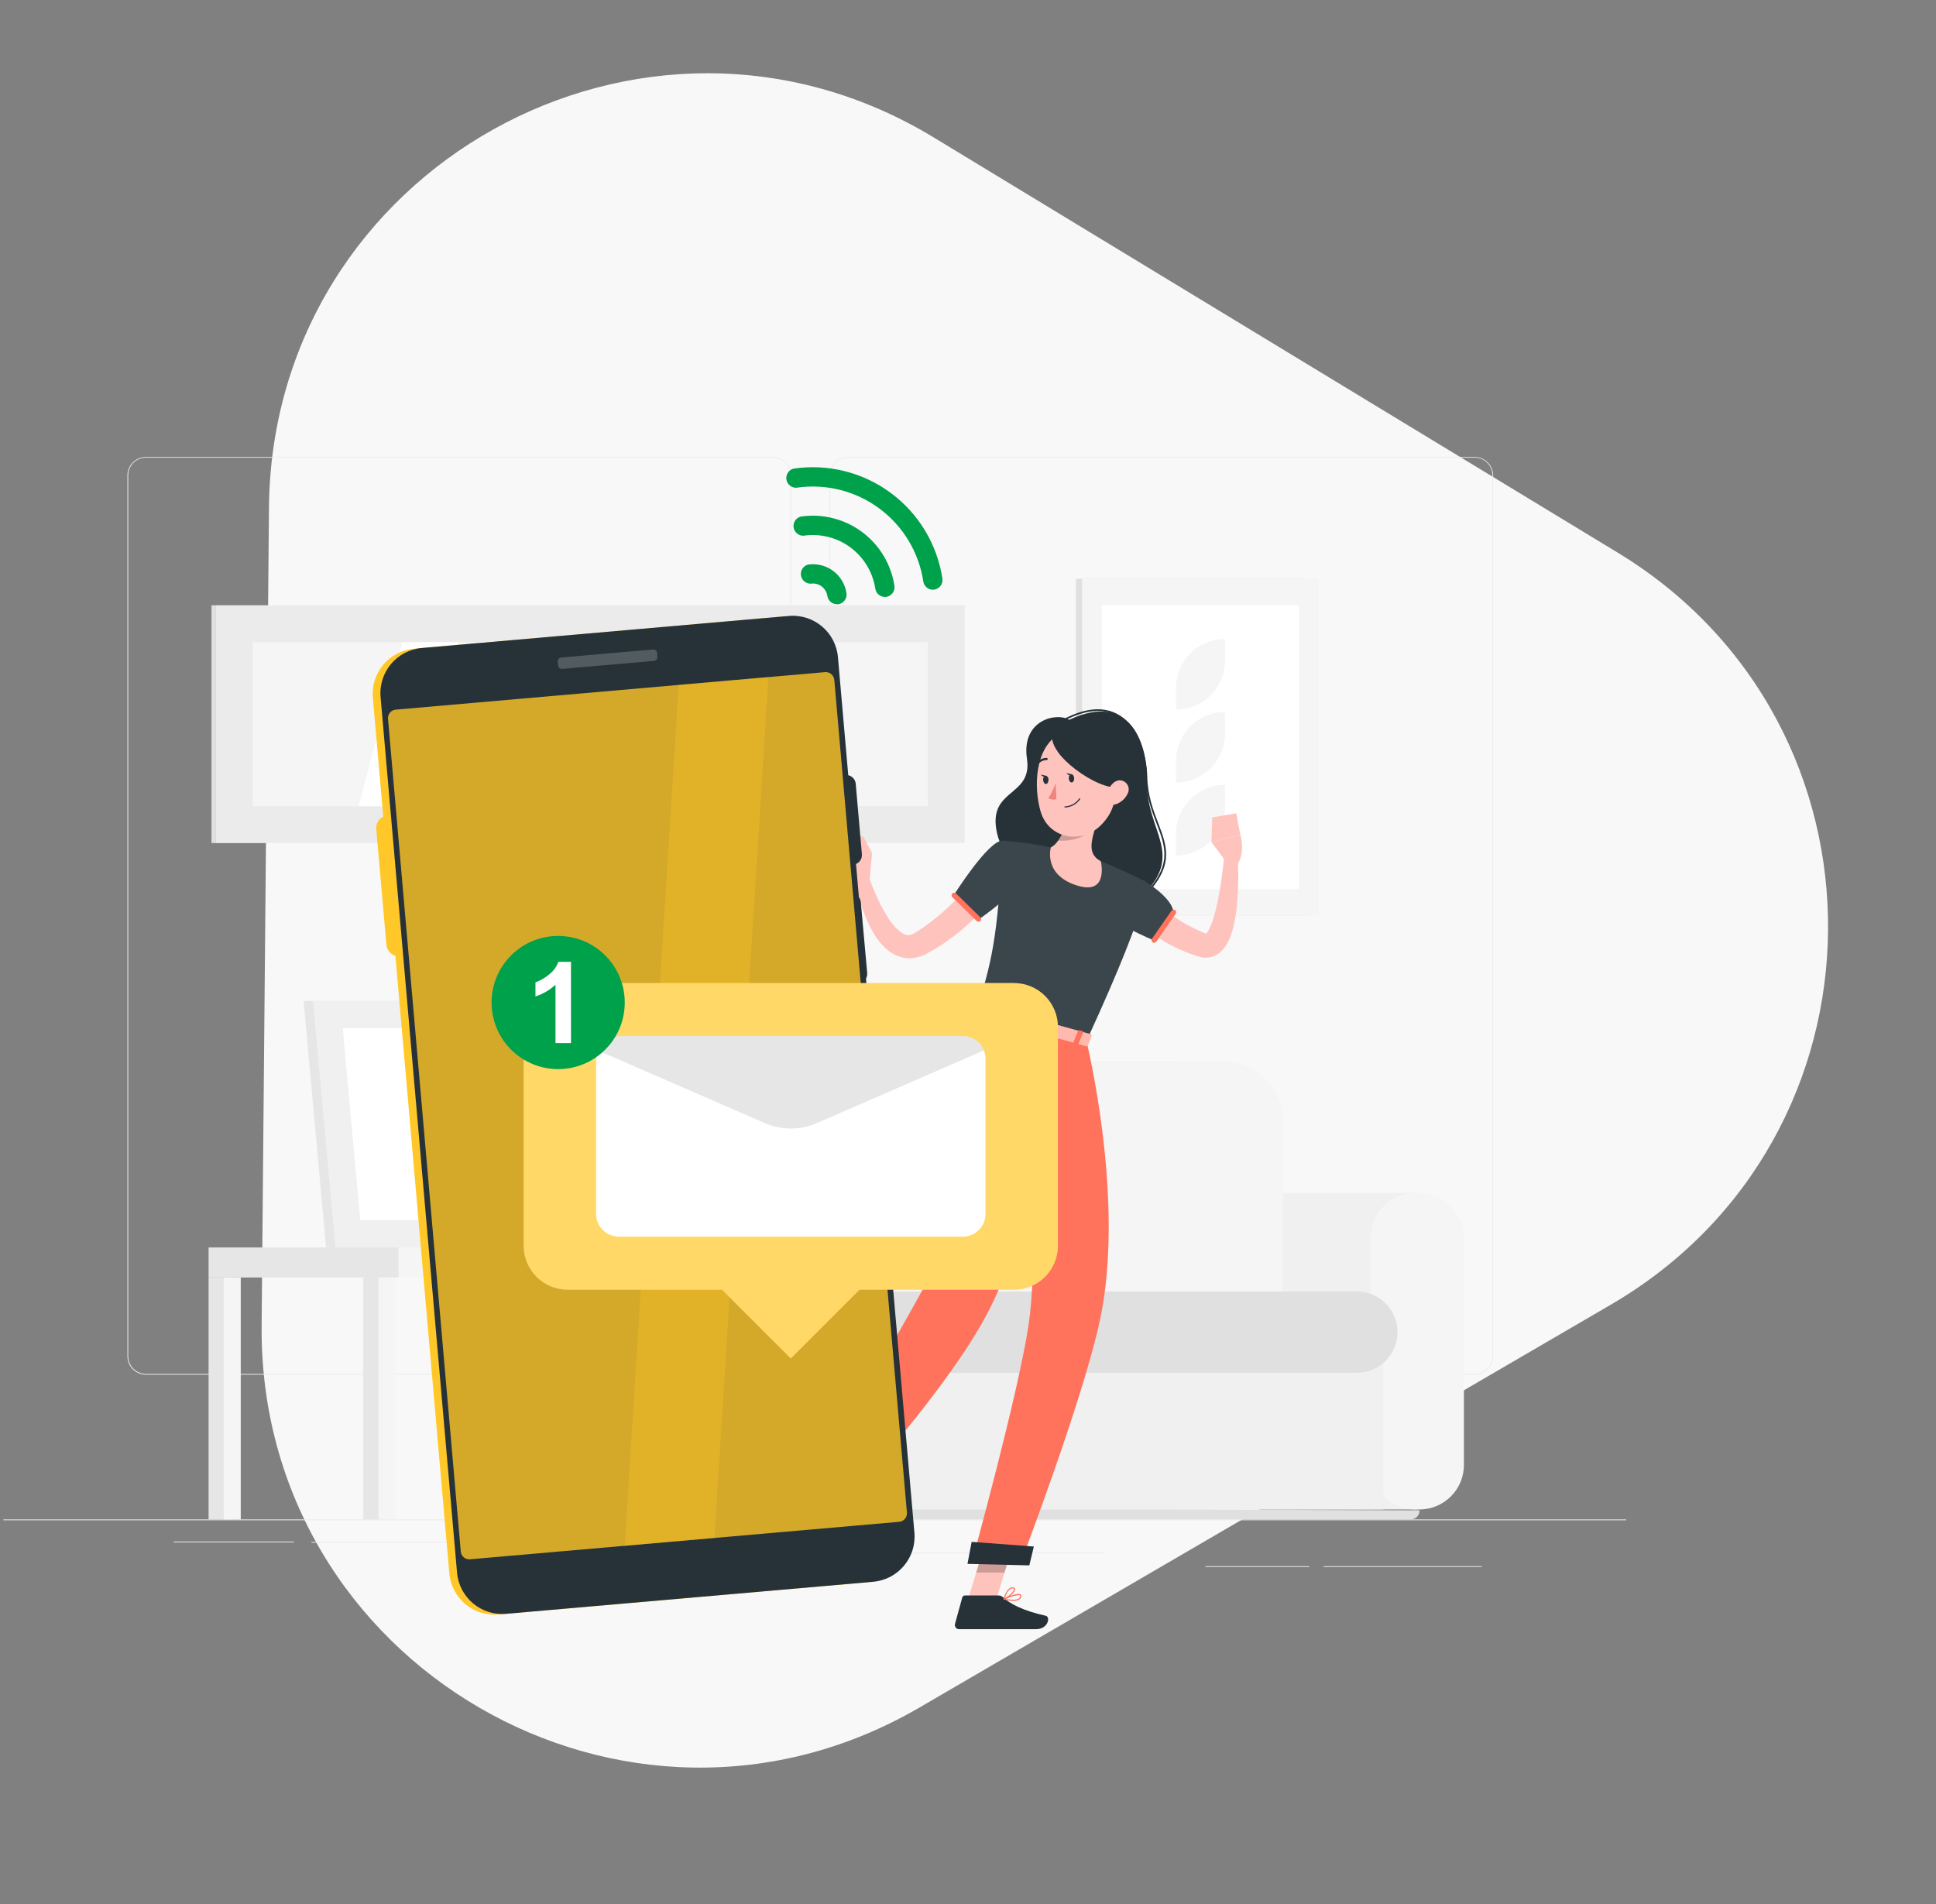
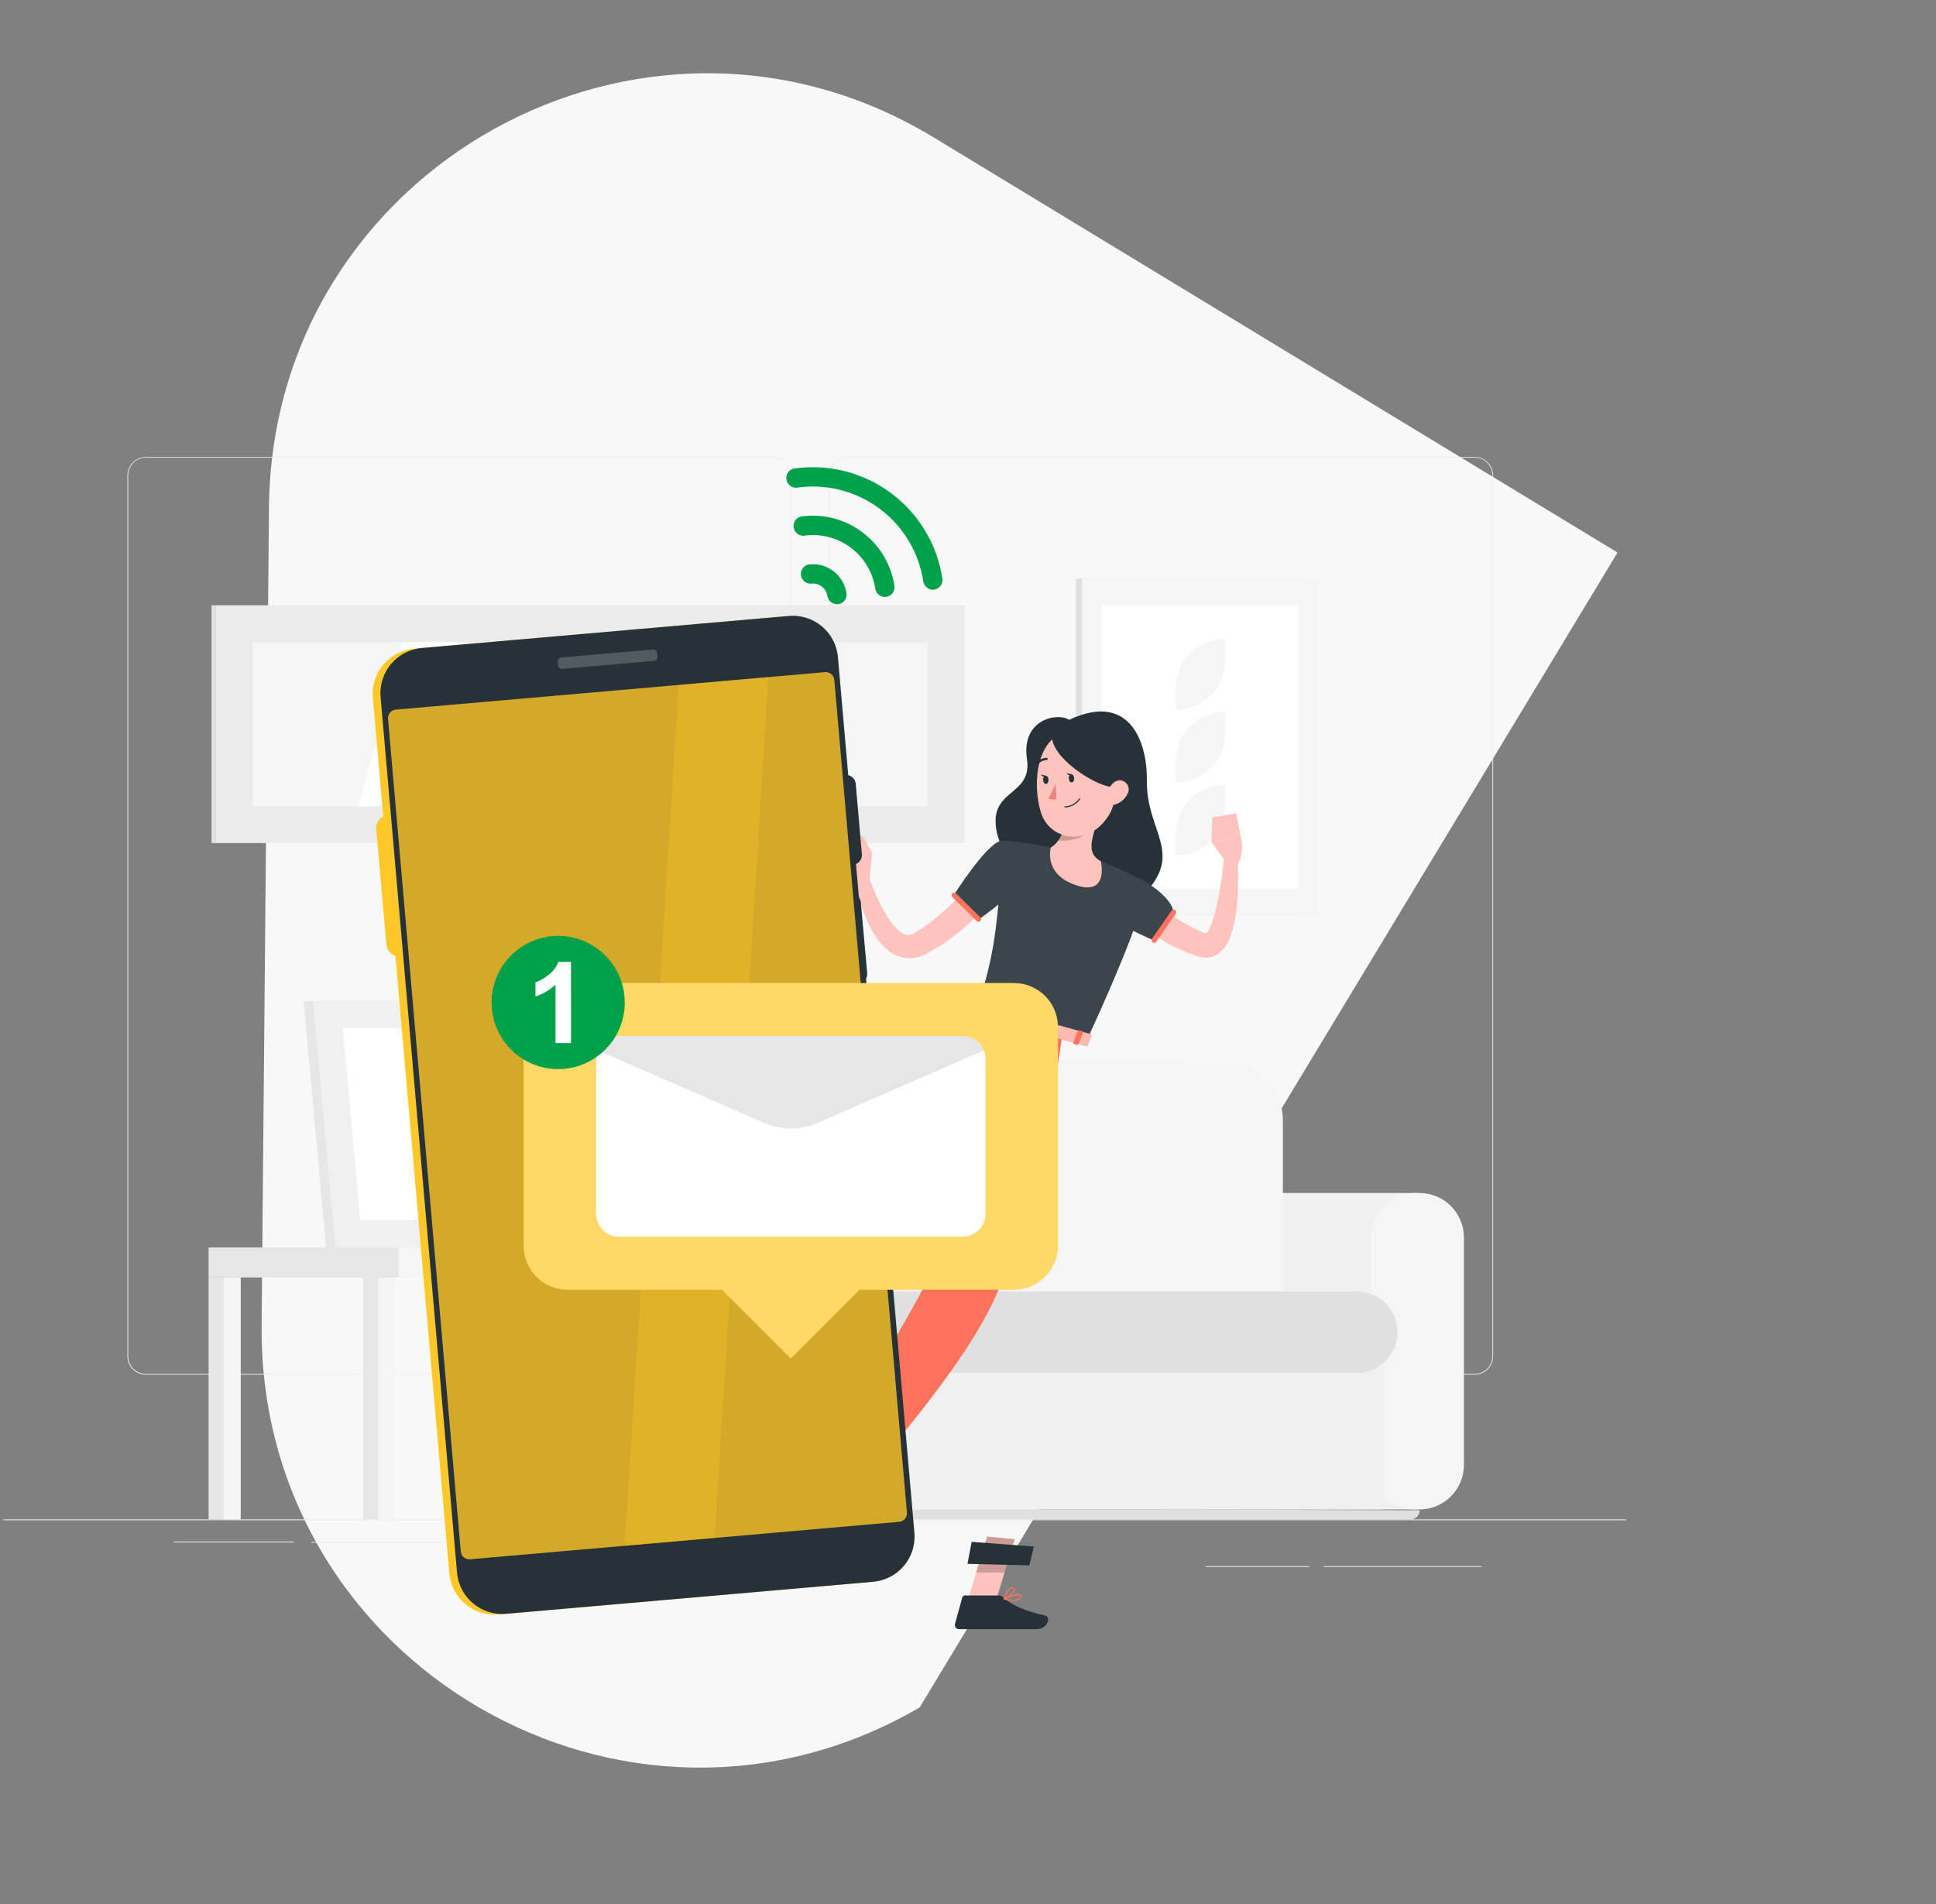
<svg xmlns="http://www.w3.org/2000/svg" width="366" height="360" viewBox="0 0 366 360" fill="none">
  <rect x="0" y="0" width="366" height="360" fill="#808080" stroke="none" />
-   <path d="M305.793 104.468C359.423 137.027 358.722 215.096 304.516 246.686L173.863 322.829C118.416 355.143 48.885 314.771 49.461 250.597L50.849 95.978C51.425 31.804 121.67 -7.313 176.528 25.992L305.793 104.468Z" fill="#F8F8F8" />
+   <path d="M305.793 104.468L173.863 322.829C118.416 355.143 48.885 314.771 49.461 250.597L50.849 95.978C51.425 31.804 121.67 -7.313 176.528 25.992L305.793 104.468Z" fill="#F8F8F8" />
  <g clip-path="url(#clip0_5_16322)">
    <g style="mix-blend-mode:luminosity">
      <path d="M307.439 287.289H0.643V287.442H307.439V287.289Z" fill="#EBEBEB" />
      <path d="M55.56 291.467H32.832V291.62H55.56V291.467Z" fill="#EBEBEB" />
      <path d="M147.905 294.789H104.34V294.942H147.905V294.789Z" fill="#EBEBEB" />
      <path d="M90.025 291.541H58.885V291.694H90.025V291.541Z" fill="#EBEBEB" />
      <path d="M280.103 296.13H250.24V296.283H280.103V296.13Z" fill="#EBEBEB" />
      <path d="M247.509 296.13H227.893V296.283H247.509V296.13Z" fill="#EBEBEB" />
-       <path d="M208.786 293.541H170.737V293.694H208.786V293.541Z" fill="#EBEBEB" />
      <path d="M146.064 259.922H27.586C26.658 259.92 25.768 259.551 25.113 258.894C24.457 258.237 24.089 257.347 24.089 256.418V89.871C24.097 88.948 24.469 88.066 25.123 87.416C25.778 86.766 26.663 86.4 27.586 86.398H146.064C146.994 86.398 147.885 86.768 148.542 87.425C149.199 88.082 149.568 88.973 149.568 89.902V256.418C149.568 257.348 149.199 258.239 148.542 258.896C147.885 259.553 146.994 259.922 146.064 259.922ZM27.586 86.521C26.699 86.523 25.848 86.876 25.221 87.505C24.594 88.133 24.242 88.984 24.242 89.871V256.418C24.242 257.306 24.594 258.157 25.221 258.785C25.848 259.413 26.699 259.767 27.586 259.769H146.064C146.953 259.767 147.804 259.414 148.432 258.786C149.06 258.158 149.413 257.306 149.415 256.418V89.871C149.413 88.983 149.06 88.132 148.432 87.504C147.804 86.876 146.953 86.523 146.064 86.521H27.586Z" fill="#EBEBEB" />
      <path d="M278.79 259.922H160.306C159.377 259.92 158.487 259.551 157.83 258.894C157.173 258.237 156.804 257.347 156.802 256.418V89.871C156.812 88.948 157.185 88.066 157.841 87.415C158.497 86.765 159.382 86.4 160.306 86.398H278.79C279.712 86.402 280.595 86.768 281.249 87.418C281.902 88.068 282.273 88.95 282.282 89.871V256.418C282.282 257.346 281.914 258.235 281.26 258.892C280.605 259.548 279.717 259.919 278.79 259.922ZM160.306 86.521C159.418 86.523 158.566 86.876 157.939 87.504C157.311 88.132 156.957 88.983 156.956 89.871V256.418C156.957 257.306 157.311 258.158 157.939 258.786C158.566 259.414 159.418 259.767 160.306 259.769H278.79C279.678 259.767 280.529 259.414 281.157 258.786C281.785 258.158 282.139 257.306 282.14 256.418V89.871C282.139 88.983 281.785 88.132 281.157 87.504C280.529 86.876 279.678 86.523 278.79 86.521H160.306Z" fill="#EBEBEB" />
      <path d="M267.936 285.398H220.076C217.843 285.398 215.702 284.511 214.123 282.933C212.544 281.354 211.658 279.213 211.658 276.98V233.979C211.658 231.747 212.544 229.605 214.123 228.027C215.702 226.448 217.843 225.561 220.076 225.561H267.936V285.398Z" fill="#F0F0F0" />
      <path d="M267.543 285.398H268.335C272.984 285.398 276.753 281.629 276.753 276.98V233.979C276.753 229.33 272.984 225.561 268.335 225.561H267.543C262.894 225.561 259.125 229.33 259.125 233.979V276.98C259.125 281.629 262.894 285.398 267.543 285.398Z" fill="#F5F5F5" />
      <path d="M261.524 247.632H156.649V285.398H261.524V247.632Z" fill="#F0F0F0" />
      <path d="M266.66 287.288H111.654C111.427 287.289 111.202 287.245 110.992 287.159C110.782 287.073 110.592 286.946 110.431 286.785C110.27 286.625 110.143 286.435 110.056 286.225C109.969 286.016 109.924 285.791 109.924 285.564V285.398H220.039L268.384 285.564C268.384 286.021 268.202 286.46 267.879 286.783C267.555 287.107 267.117 287.288 266.66 287.288Z" fill="#E0E0E0" />
      <path d="M121.668 200.734H222.199C225.312 200.734 228.297 201.971 230.499 204.172C232.7 206.374 233.937 209.359 233.937 212.472V256.166H109.924V212.472C109.924 209.359 111.16 206.374 113.362 204.172C115.563 201.971 118.549 200.734 121.662 200.734H121.668Z" fill="#E0E0E0" />
      <path d="M129.718 200.734H231.353C234.317 200.734 237.159 201.912 239.254 204.007C241.35 206.102 242.527 208.944 242.527 211.908V256.172H118.545V211.908C118.545 208.944 119.722 206.102 121.817 204.007C123.913 201.912 126.755 200.734 129.718 200.734Z" fill="#F5F5F5" />
      <path d="M256.511 244.185H164.632C163.226 244.185 161.877 244.743 160.883 245.737C159.889 246.732 159.33 248.08 159.33 249.486V254.266C159.33 255.672 159.889 257.02 160.883 258.015C161.877 259.009 163.226 259.567 164.632 259.567H256.511C257.521 259.567 258.521 259.368 259.454 258.981C260.388 258.595 261.235 258.028 261.949 257.313C262.663 256.599 263.23 255.75 263.616 254.817C264.002 253.883 264.2 252.883 264.199 251.873C264.199 249.834 263.389 247.878 261.947 246.436C260.505 244.995 258.55 244.185 256.511 244.185Z" fill="#E0E0E0" />
-       <path d="M156.379 285.398H108.519C106.286 285.398 104.145 284.511 102.566 282.933C100.987 281.354 100.1 279.213 100.1 276.98V233.979C100.1 231.747 100.987 229.605 102.566 228.027C104.145 226.448 106.286 225.561 108.519 225.561H156.379V285.398Z" fill="#F0F0F0" />
      <path d="M155.98 285.398H156.772C161.421 285.398 165.19 281.629 165.19 276.98V233.979C165.19 229.33 161.421 225.561 156.772 225.561H155.98C151.331 225.561 147.562 229.33 147.562 233.979V276.98C147.562 281.629 151.331 285.398 155.98 285.398Z" fill="#F5F5F5" />
      <path d="M246.73 109.421H203.392V173.148H246.73V109.421Z" fill="#E0E0E0" />
      <path d="M249.338 109.421H204.576V173.148H249.338V109.421Z" fill="#F5F5F5" />
      <path d="M208.325 114.44V168.123H245.589V114.44H208.325Z" fill="white" />
      <path d="M222.322 143.874V147.96C223.539 147.96 224.745 147.721 225.87 147.255C226.994 146.789 228.017 146.106 228.877 145.245C229.738 144.384 230.421 143.362 230.887 142.237C231.353 141.112 231.593 139.907 231.593 138.689V134.603C230.375 134.602 229.169 134.841 228.044 135.307C226.919 135.772 225.896 136.455 225.035 137.316C224.174 138.177 223.491 139.2 223.026 140.325C222.56 141.45 222.321 142.656 222.322 143.874Z" fill="#F5F5F5" />
      <path d="M222.322 130.093V134.179C224.78 134.178 227.137 133.2 228.876 131.462C230.614 129.724 231.591 127.367 231.593 124.908V120.815C230.375 120.815 229.169 121.055 228.044 121.522C226.918 121.988 225.896 122.672 225.035 123.533C224.174 124.395 223.491 125.417 223.026 126.543C222.56 127.669 222.321 128.875 222.322 130.093Z" fill="#F5F5F5" />
      <path d="M222.322 157.661V161.747C224.781 161.746 227.139 160.768 228.878 159.028C230.616 157.288 231.593 154.929 231.593 152.47V148.371C230.374 148.371 229.167 148.612 228.041 149.079C226.915 149.546 225.892 150.23 225.031 151.093C224.169 151.956 223.487 152.98 223.022 154.107C222.557 155.234 222.319 156.442 222.322 157.661Z" fill="#F5F5F5" />
      <path d="M182.364 159.403V114.439L40.834 114.439V159.403H182.364Z" fill="#EBEBEB" />
      <path d="M40.834 159.403V114.439H39.981V159.403H40.834Z" fill="#E0E0E0" />
      <path d="M175.388 121.417H47.81V152.428H175.388V121.417Z" fill="#F5F5F5" />
      <path d="M78.385 152.428H67.789L76.085 121.417H86.681L78.385 152.428Z" fill="white" />
      <path d="M88.24 152.428H82.11L90.406 121.417H96.535L88.24 152.428Z" fill="white" />
      <path d="M141.579 152.428H135.449L143.745 121.417H149.875L141.579 152.428Z" fill="white" />
      <path d="M95.946 235.864H61.64L57.394 189.256H91.706L95.946 235.864Z" fill="#E6E6E6" />
      <path d="M97.726 235.864H63.414L59.174 189.256H93.486L97.726 235.864Z" fill="#F0F0F0" />
      <path d="M68.102 230.702L64.8 194.414H88.792L92.093 230.702H68.102Z" fill="white" />
      <path d="M121.662 235.862H117.042V287.281H121.662V235.862Z" fill="#E6E6E6" />
      <path d="M123.116 235.862H119.907V287.281H123.116V235.862Z" fill="#F5F5F5" />
      <path d="M75.354 241.539H124.11V235.863H75.354V241.539Z" fill="#F5F5F5" />
      <path d="M73.286 241.539H68.666V287.288H73.286V241.539Z" fill="#E6E6E6" />
      <path d="M74.747 241.539H71.538V287.288H74.747V241.539Z" fill="#F5F5F5" />
      <path d="M44.055 241.539H39.434V287.288H44.055V241.539Z" fill="#E6E6E6" />
      <path d="M45.515 241.539H42.306V287.288H45.515V241.539Z" fill="#F5F5F5" />
      <path d="M92.43 241.539H87.81V287.288H92.43V241.539Z" fill="#E6E6E6" />
      <path d="M93.885 241.539H90.675V287.288H93.885V241.539Z" fill="#F5F5F5" />
      <path d="M75.354 235.862H39.434V241.538H75.354V235.862Z" fill="#E6E6E6" />
    </g>
    <path d="M202.122 136.096C199.778 134.629 193.047 136.096 194.145 143.459C195.244 150.822 186.592 148.938 188.482 157.504C190.372 166.07 205.705 178.796 215.148 170.156C224.592 161.517 216.633 157.706 216.811 147.453C216.934 141.36 214.173 130.451 202.122 136.096Z" fill="#263238" />
-     <path d="M216.014 169.789C215.97 169.789 215.928 169.771 215.897 169.74C215.882 169.726 215.87 169.709 215.862 169.69C215.854 169.671 215.85 169.65 215.85 169.63C215.85 169.609 215.854 169.589 215.862 169.57C215.87 169.551 215.882 169.534 215.897 169.519C221.714 163.739 220.37 160.217 218.67 155.763C217.725 153.308 216.664 150.51 216.572 146.884C216.48 142.969 215.05 137.625 211.326 135.422C208.687 133.864 205.3 134.134 201.263 136.226C201.226 136.243 201.184 136.246 201.145 136.234C201.106 136.221 201.074 136.194 201.054 136.158C201.044 136.14 201.037 136.12 201.035 136.099C201.033 136.078 201.035 136.056 201.041 136.036C201.047 136.016 201.058 135.998 201.072 135.982C201.086 135.966 201.103 135.953 201.122 135.944C205.263 133.796 208.749 133.532 211.491 135.152C215.32 137.422 216.793 142.883 216.891 146.872C216.977 150.449 218.032 153.21 218.965 155.646C220.701 160.211 222.082 163.819 216.118 169.759C216.088 169.78 216.051 169.791 216.014 169.789Z" fill="#263238" />
    <path d="M217.376 168.95C217.376 168.95 217.474 169.091 217.541 169.183L217.787 169.514C217.967 169.744 218.157 169.971 218.358 170.196C218.769 170.659 219.207 171.097 219.671 171.509C220.621 172.379 221.648 173.161 222.739 173.846C223.846 174.552 224.998 175.185 226.187 175.742C226.801 176.043 227.414 176.282 228.028 176.552C228.144 176.608 228.028 176.552 227.948 176.601C227.868 176.651 227.801 176.693 227.868 176.657C228.169 176.4 228.408 176.079 228.568 175.718C228.839 175.177 229.071 174.617 229.261 174.043C229.673 172.761 230.007 171.456 230.261 170.134C230.537 168.784 230.752 167.404 230.942 166.011C231.133 164.618 231.304 163.207 231.458 161.826H233.955C234.16 164.761 234.137 167.706 233.888 170.637C233.773 172.156 233.541 173.664 233.194 175.147C233.008 175.953 232.753 176.741 232.433 177.503C232.046 178.474 231.446 179.346 230.678 180.056C230.113 180.551 229.424 180.884 228.684 181.019C227.952 181.142 227.2 181.077 226.5 180.829C225.782 180.571 225.052 180.357 224.34 180.062C222.895 179.498 221.496 178.823 220.155 178.043C218.794 177.234 217.506 176.306 216.308 175.27C215.701 174.731 215.127 174.155 214.59 173.546C214.314 173.239 214.044 172.932 213.786 172.576L213.406 172.036C213.271 171.834 213.179 171.693 212.989 171.361L217.376 168.95Z" fill="#FFC3BD" />
    <path d="M216.535 166.676C222.272 170.358 221.806 172.591 221.806 172.591L218.198 177.819C218.198 177.819 208.994 174.138 208.424 171.248C207.822 168.235 213.75 164.897 216.535 166.676Z" fill="#263238" />
    <path opacity="0.1" d="M216.535 166.676C222.272 170.358 221.806 172.591 221.806 172.591L218.198 177.819C218.198 177.819 208.994 174.138 208.424 171.248C207.822 168.235 213.75 164.897 216.535 166.676Z" fill="white" />
    <path d="M222.149 172.078C222.256 172.153 222.329 172.268 222.352 172.396C222.375 172.525 222.346 172.657 222.272 172.765L218.591 178.048C218.554 178.102 218.508 178.148 218.453 178.184C218.398 178.22 218.337 178.244 218.273 178.255C218.209 178.267 218.143 178.265 218.08 178.251C218.016 178.236 217.956 178.209 217.903 178.171C217.85 178.133 217.805 178.086 217.771 178.031C217.736 177.976 217.713 177.915 217.702 177.851C217.691 177.787 217.693 177.722 217.708 177.659C217.722 177.596 217.749 177.536 217.787 177.483L221.468 172.2C221.544 172.095 221.657 172.024 221.784 172.001C221.911 171.978 222.042 172.006 222.149 172.078Z" fill="#FF735D" />
    <path d="M231.863 163.027L229.016 159.223L234.477 157.817C234.477 157.817 235.587 161.204 233.771 163.689L231.863 163.027Z" fill="#FFC3BD" />
    <path d="M229.169 154.547L233.716 153.78L234.477 157.818L229.016 159.223L229.169 154.547Z" fill="#FFC3BD" />
    <path d="M182.904 302.749L188.108 303.252L191.826 291.017L186.623 290.514L182.904 302.749Z" fill="#FFC3BD" />
    <path d="M149.801 284.666L153.66 288.286L161.993 279.131L158.134 275.511L149.801 284.666Z" fill="#FFC3BD" />
    <path d="M155.446 286.55L152.544 281.328C152.496 281.237 152.417 281.167 152.321 281.13C152.224 281.094 152.118 281.095 152.022 281.132L147.555 282.832C147.441 282.878 147.339 282.948 147.255 283.038C147.171 283.127 147.107 283.234 147.068 283.351C147.029 283.467 147.015 283.591 147.029 283.713C147.042 283.835 147.081 283.953 147.144 284.059C148.187 285.863 148.782 286.685 150.053 288.968C150.838 290.379 152.366 293.625 153.452 295.576C154.538 297.527 156.52 296.564 156.25 295.65C155.023 291.569 155.244 289.299 155.593 287.501C155.657 287.177 155.605 286.84 155.446 286.55Z" fill="#263238" />
    <path d="M188.727 301.662H182.413C182.301 301.664 182.192 301.702 182.102 301.77C182.013 301.839 181.948 301.934 181.916 302.042L180.542 307.037C180.51 307.155 180.505 307.279 180.529 307.399C180.553 307.519 180.604 307.633 180.679 307.729C180.754 307.826 180.851 307.905 180.961 307.958C181.071 308.011 181.193 308.038 181.315 308.037C183.536 308.037 184.592 308.037 187.365 308.037H195.851C198.158 308.037 198.637 305.705 197.692 305.497C193.397 304.552 190.942 303.245 189.623 301.999C189.38 301.774 189.059 301.652 188.727 301.662Z" fill="#263238" />
    <path opacity="0.2" d="M191.826 291.023L189.911 297.324H184.549L186.623 290.52L191.826 291.023Z" fill="black" />
    <path opacity="0.2" d="M158.134 275.511L161.993 279.137L157.698 283.856L153.838 280.229L158.134 275.511Z" fill="black" />
    <path d="M216.535 166.678C216.535 166.678 218.622 168.095 205.399 196.823L184.58 191.062C187.273 182.68 188.734 177.458 189.488 158.946C192.571 159.151 195.635 159.579 198.655 160.229C201.863 160.877 205.021 161.752 208.105 162.849C210.979 163.978 213.793 165.256 216.535 166.678Z" fill="#263238" />
    <path opacity="0.1" d="M216.535 166.678C216.535 166.678 218.622 168.095 205.399 196.823L184.58 191.062C187.273 182.68 188.734 177.458 189.488 158.946C192.571 159.151 195.635 159.579 198.655 160.229C201.863 160.877 205.021 161.752 208.105 162.849C210.979 163.978 213.793 165.256 216.535 166.678Z" fill="white" />
    <path d="M202.545 149.841C202.3 153.05 201.349 158.787 198.661 160.229C198.661 160.229 197.096 165.549 203.883 167.506C209.632 169.157 208.11 162.849 208.11 162.849C204.944 161.1 206.883 158.002 207.497 154.529L202.545 149.841Z" fill="#FFC3BD" />
    <path opacity="0.2" d="M202.515 149.847C202.318 152.418 201.674 156.639 200.024 158.934C201.938 159.124 204.932 158.541 205.816 157.093C206.253 156.078 206.608 155.03 206.877 153.958L202.515 149.847Z" fill="black" />
    <path d="M210.964 145.196C210.964 150.473 211.056 152.712 208.559 155.566C204.797 159.861 198.318 158.689 196.753 153.51C195.348 148.853 195.606 141.005 200.637 138.606C201.743 138.072 202.966 137.83 204.192 137.902C205.417 137.975 206.604 138.359 207.639 139.02C208.674 139.68 209.523 140.594 210.105 141.675C210.687 142.756 210.982 143.968 210.964 145.196Z" fill="#FFC3BD" />
    <path d="M200.06 142.272C203.024 146.413 212.995 152.169 213.664 146.622C214.333 141.075 209.24 135.577 204.196 136.124C199.152 136.67 197.526 138.75 200.06 142.272Z" fill="#263238" />
    <path d="M213.148 150.124C212.925 150.577 212.614 150.983 212.234 151.317C211.854 151.65 211.412 151.906 210.933 152.069C209.651 152.492 208.945 151.363 209.246 150.117C209.522 148.995 210.516 147.424 211.835 147.54C212.122 147.57 212.397 147.671 212.634 147.834C212.872 147.997 213.065 148.217 213.195 148.474C213.326 148.731 213.39 149.017 213.382 149.305C213.374 149.593 213.293 149.874 213.148 150.124Z" fill="#FFC3BD" />
-     <path d="M205.399 196.844C205.399 196.844 212.811 226.867 207.951 249.576C204.693 264.787 192.949 295.515 192.949 295.515L183.745 295.282C183.745 295.282 192.636 263.038 194.471 250.355C197.618 228.658 190.126 192.622 190.126 192.622L205.399 196.844Z" fill="#FF735D" />
    <path opacity="0.2" d="M197.133 201.138L192.544 208.378C193.918 216.963 194.789 225.622 195.152 234.308C201.625 222.755 198.569 207.274 197.133 201.138Z" fill="black" />
    <path d="M194.593 295.974L182.904 295.686L183.69 291.525L195.446 292.409L194.593 295.974Z" fill="#263238" />
    <path d="M200.833 195.615C200.833 195.615 196.538 228.443 187.291 247.096C179.812 262.159 159.852 283.604 159.852 283.604L154.747 278.346C154.747 278.346 168.246 255.03 173.768 245.034C187.402 220.49 175.32 198.493 184.561 191.038L200.833 195.615Z" fill="#FF735D" />
    <path d="M160.367 284.323L153.783 277.898L155.968 274.929L163.147 282.347L160.367 284.323Z" fill="#263238" />
    <path d="M184.604 189.749L183.15 191.357C183.039 191.48 183.15 191.676 183.407 191.743L205.245 197.787C205.429 197.836 205.613 197.787 205.656 197.677L206.362 195.836C206.411 195.713 206.276 195.56 206.074 195.499L184.991 189.663C184.924 189.643 184.854 189.64 184.786 189.655C184.718 189.67 184.655 189.703 184.604 189.749Z" fill="#FF735D" />
    <path opacity="0.5" d="M184.604 189.749L183.15 191.357C183.039 191.48 183.15 191.676 183.407 191.743L205.245 197.787C205.429 197.836 205.613 197.787 205.656 197.677L206.362 195.836C206.411 195.713 206.276 195.56 206.074 195.499L184.991 189.663C184.924 189.643 184.854 189.64 184.786 189.655C184.718 189.67 184.655 189.703 184.604 189.749Z" fill="white" />
    <path d="M186.782 192.891L186.218 192.737C186.107 192.707 186.04 192.621 186.064 192.553L186.997 190.209C187.028 190.136 187.144 190.105 187.255 190.136L187.819 190.295C187.93 190.295 188.003 190.406 187.973 190.479L187.04 192.823C187.01 192.861 186.969 192.888 186.922 192.9C186.876 192.913 186.827 192.909 186.782 192.891Z" fill="#FF735D" />
    <path d="M203.601 197.548L203.036 197.395C202.926 197.364 202.852 197.278 202.883 197.211L203.816 194.861C203.845 194.823 203.887 194.796 203.933 194.784C203.98 194.771 204.029 194.775 204.073 194.793L204.638 194.953C204.748 194.983 204.816 195.063 204.791 195.131L203.858 197.456C203.828 197.548 203.742 197.579 203.601 197.548Z" fill="#FF735D" />
    <path d="M195.195 195.221L194.63 195.062C194.514 195.062 194.446 194.951 194.471 194.884L195.409 192.534C195.409 192.466 195.551 192.435 195.661 192.466L196.226 192.619C196.342 192.619 196.41 192.736 196.385 192.803L195.446 195.154C195.422 195.221 195.305 195.252 195.195 195.221Z" fill="#FF735D" />
    <path d="M203.073 147.141C203.073 147.57 202.889 147.932 202.613 147.945C202.337 147.957 202.085 147.632 202.054 147.202C202.024 146.773 202.239 146.411 202.521 146.392C202.803 146.374 203.048 146.705 203.073 147.141Z" fill="#263238" />
    <path d="M198.22 147.419C198.22 147.848 198.036 148.21 197.753 148.228C197.471 148.247 197.232 147.909 197.201 147.48C197.17 147.05 197.385 146.688 197.667 146.676C197.95 146.664 198.22 146.995 198.22 147.419Z" fill="#263238" />
    <path d="M197.802 146.687L196.759 146.454C196.759 146.454 197.33 147.227 197.802 146.687Z" fill="#263238" />
    <path d="M199.551 148.08C199.226 149.078 198.768 150.027 198.189 150.903C198.416 151.046 198.671 151.137 198.937 151.171C199.203 151.205 199.474 151.18 199.729 151.099L199.551 148.08Z" fill="#ED847E" />
    <path d="M202.116 152.559C201.861 152.624 201.6 152.664 201.337 152.675C201.323 152.677 201.309 152.676 201.295 152.671C201.282 152.667 201.27 152.66 201.259 152.651C201.249 152.642 201.24 152.63 201.235 152.618C201.229 152.605 201.226 152.591 201.226 152.577C201.225 152.563 201.227 152.55 201.232 152.537C201.236 152.524 201.243 152.512 201.252 152.501C201.261 152.491 201.273 152.483 201.285 152.477C201.297 152.471 201.311 152.467 201.324 152.466C201.861 152.445 202.385 152.298 202.855 152.038C203.324 151.778 203.727 151.412 204.03 150.969C204.046 150.95 204.068 150.937 204.093 150.932C204.117 150.928 204.143 150.932 204.164 150.945C204.186 150.958 204.202 150.978 204.21 151.001C204.218 151.025 204.218 151.05 204.208 151.074C203.725 151.817 202.977 152.348 202.116 152.559Z" fill="#263238" />
    <path d="M204.675 144.007C204.64 144.016 204.603 144.016 204.569 144.006C204.534 143.997 204.503 143.978 204.478 143.952C204.255 143.717 203.979 143.538 203.672 143.431C203.366 143.325 203.038 143.293 202.717 143.339C202.663 143.348 202.607 143.337 202.561 143.308C202.514 143.278 202.48 143.232 202.466 143.179C202.455 143.125 202.465 143.068 202.495 143.021C202.524 142.974 202.571 142.941 202.625 142.927C203.014 142.865 203.412 142.897 203.786 143.021C204.16 143.145 204.498 143.357 204.773 143.639C204.811 143.68 204.832 143.734 204.832 143.79C204.832 143.845 204.811 143.899 204.773 143.94C204.746 143.97 204.712 143.993 204.675 144.007Z" fill="#263238" />
    <path d="M196.121 144.625C196.089 144.645 196.052 144.655 196.014 144.655C195.976 144.655 195.939 144.645 195.906 144.625C195.863 144.592 195.834 144.544 195.826 144.49C195.818 144.436 195.831 144.381 195.863 144.337C196.09 144.015 196.39 143.752 196.739 143.571C197.089 143.389 197.476 143.294 197.87 143.294C197.897 143.296 197.924 143.302 197.949 143.314C197.974 143.326 197.996 143.343 198.014 143.364C198.032 143.384 198.046 143.408 198.055 143.434C198.064 143.46 198.068 143.487 198.066 143.515C198.065 143.542 198.058 143.569 198.046 143.594C198.034 143.619 198.017 143.641 197.997 143.659C197.976 143.677 197.952 143.691 197.926 143.7C197.9 143.709 197.873 143.713 197.845 143.711C197.522 143.716 197.204 143.798 196.918 143.949C196.633 144.101 196.387 144.318 196.201 144.582C196.178 144.603 196.151 144.617 196.121 144.625Z" fill="#263238" />
    <path d="M189.979 166.855C189.445 167.665 188.961 168.316 188.414 169.003C187.868 169.69 187.335 170.334 186.77 170.973C185.638 172.255 184.433 173.472 183.162 174.617C181.898 175.785 180.558 176.868 179.149 177.857C178.456 178.372 177.713 178.82 176.989 179.287L175.854 179.937L175.29 180.256C175.081 180.367 174.811 180.514 174.553 180.618C173.416 181.133 172.153 181.299 170.921 181.097C169.758 180.877 168.672 180.362 167.767 179.6C167.003 178.962 166.33 178.223 165.767 177.403C165.247 176.658 164.786 175.875 164.386 175.059C162.931 171.969 161.926 168.685 161.404 165.309L163.859 164.745C164.368 166.205 164.938 167.721 165.583 169.138C166.186 170.555 166.898 171.923 167.712 173.231C168.391 174.414 169.29 175.455 170.363 176.299C170.719 176.572 171.143 176.744 171.59 176.796C171.98 176.812 172.367 176.719 172.707 176.526C172.825 176.465 172.94 176.397 173.05 176.323L173.529 176.016L174.48 175.403C175.093 174.949 175.707 174.525 176.321 174.04C177.529 173.094 178.688 172.087 179.794 171.022C180.916 169.96 181.966 168.825 182.978 167.659C183.487 167.076 183.984 166.487 184.463 165.886C184.942 165.285 185.42 164.659 185.807 164.106L189.979 166.855Z" fill="#FFC3BD" />
    <path d="M164.331 167.009L164.871 161.284L159.723 163.389C159.723 163.389 160.336 166.267 162.3 167.297L164.331 167.009Z" fill="#FFC3BD" />
    <path d="M163.226 158.191L159.244 157.326L159.723 163.388L164.871 161.284L163.226 158.191Z" fill="#FFC3BD" />
    <path d="M189.494 158.946C186.813 158.946 180.358 169.181 180.358 169.181L184.917 173.906C184.917 173.906 193.507 168.113 193.845 164.702C194.139 161.769 192.906 158.977 189.494 158.946Z" fill="#263238" />
    <path opacity="0.1" d="M189.494 158.946C186.813 158.946 180.358 169.181 180.358 169.181L184.917 173.906C184.917 173.906 193.507 168.113 193.845 164.702C194.139 161.769 192.906 158.977 189.494 158.946Z" fill="white" />
    <path d="M185.334 174.14C185.242 174.232 185.117 174.284 184.988 174.284C184.858 174.284 184.733 174.232 184.641 174.14L180.033 169.624C179.941 169.532 179.889 169.408 179.889 169.278C179.889 169.148 179.941 169.023 180.033 168.931C180.126 168.839 180.252 168.787 180.382 168.787C180.513 168.787 180.639 168.839 180.732 168.931L185.334 173.441C185.426 173.534 185.478 173.66 185.478 173.791C185.478 173.922 185.426 174.047 185.334 174.14Z" fill="#FF735D" />
    <path d="M156.495 289.36C156.664 289.355 156.826 289.295 156.955 289.188C157.017 289.148 157.066 289.092 157.098 289.026C157.129 288.96 157.142 288.886 157.133 288.814C157.078 288.151 155.397 287.249 155.201 287.145C155.184 287.134 155.165 287.129 155.145 287.129C155.126 287.129 155.107 287.134 155.09 287.145C155.073 287.157 155.06 287.174 155.054 287.194C155.047 287.214 155.047 287.235 155.053 287.255C155.244 287.93 155.667 289.096 156.281 289.311C156.349 289.34 156.421 289.357 156.495 289.36ZM155.268 287.452C155.882 287.783 156.839 288.421 156.87 288.832C156.874 288.869 156.867 288.907 156.849 288.939C156.832 288.972 156.804 288.999 156.771 289.016C156.709 289.074 156.633 289.115 156.55 289.135C156.467 289.154 156.38 289.151 156.299 289.127C155.968 289.004 155.587 288.384 155.268 287.452Z" fill="#FF735D" />
    <path d="M156.722 287.716C156.988 287.736 157.253 287.669 157.477 287.525C157.551 287.464 157.601 287.379 157.619 287.285C157.637 287.191 157.621 287.094 157.575 287.01C157.543 286.922 157.491 286.842 157.422 286.777C157.354 286.712 157.272 286.664 157.183 286.636C156.465 286.384 155.127 287.114 155.072 287.145C155.056 287.155 155.043 287.168 155.033 287.184C155.023 287.2 155.018 287.218 155.017 287.237C155.017 287.255 155.021 287.273 155.03 287.289C155.038 287.305 155.05 287.319 155.066 287.329C155.582 287.58 156.148 287.712 156.722 287.716ZM156.827 286.789C156.925 286.789 157.022 286.805 157.115 286.838C157.176 286.856 157.231 286.888 157.277 286.932C157.323 286.976 157.358 287.03 157.379 287.09C157.446 287.249 157.379 287.323 157.342 287.366C157.029 287.63 155.925 287.482 155.354 287.237C155.811 286.993 156.311 286.841 156.827 286.789Z" fill="#FF735D" />
    <path d="M191.525 302.68C191.954 302.712 192.383 302.611 192.752 302.392C192.848 302.32 192.925 302.228 192.978 302.121C193.032 302.015 193.059 301.897 193.059 301.778C193.067 301.717 193.057 301.654 193.031 301.598C193.005 301.541 192.964 301.493 192.912 301.459C192.341 301.066 190.047 302.122 189.789 302.245C189.768 302.254 189.751 302.27 189.74 302.289C189.728 302.309 189.724 302.332 189.727 302.355C189.73 302.376 189.739 302.396 189.753 302.411C189.767 302.427 189.786 302.437 189.807 302.441C190.37 302.581 190.946 302.661 191.525 302.68ZM192.532 301.594C192.621 301.588 192.71 301.608 192.789 301.649C192.82 301.649 192.851 301.705 192.844 301.791C192.843 301.875 192.822 301.958 192.783 302.033C192.743 302.107 192.687 302.171 192.617 302.22C192.102 302.613 190.844 302.447 190.163 302.324C190.909 301.958 191.709 301.711 192.532 301.594Z" fill="#FF735D" />
    <path d="M189.826 302.465H189.862C190.556 302.183 191.998 301.023 191.918 300.446C191.918 300.324 191.82 300.17 191.507 300.133C190.28 299.992 189.746 302.244 189.721 302.342C189.718 302.361 189.719 302.381 189.726 302.399C189.732 302.418 189.743 302.434 189.758 302.447C189.778 302.459 189.802 302.465 189.826 302.465ZM191.396 300.33H191.47C191.685 300.33 191.697 300.434 191.703 300.465C191.752 300.833 190.721 301.772 189.973 302.164C190.139 301.643 190.605 300.33 191.396 300.33Z" fill="#FF735D" />
    <path d="M202.644 146.405L201.6 146.172C201.6 146.172 202.171 146.945 202.644 146.405Z" fill="#263238" />
    <path d="M94.224 305.261L163.621 299.202C168.334 298.791 171.821 294.637 171.409 289.924L156.955 124.381C156.544 119.668 152.39 116.181 147.677 116.593L78.28 122.652C73.567 123.063 70.08 127.217 70.492 131.93L84.945 297.473C85.357 302.186 89.511 305.673 94.224 305.261Z" fill="#FFC727" />
    <path d="M75.686 180.824C76.328 180.763 76.921 180.452 77.336 179.957C77.751 179.462 77.953 178.823 77.9 178.18L75.992 156.348C75.933 155.705 75.623 155.112 75.129 154.696C74.635 154.28 73.997 154.076 73.354 154.127C72.71 154.186 72.115 154.497 71.699 154.992C71.283 155.488 71.08 156.127 71.133 156.771L73.047 178.603C73.106 179.246 73.416 179.839 73.91 180.255C74.404 180.671 75.042 180.875 75.686 180.824Z" fill="#FFC727" />
    <path d="M160.444 163.557L161.294 163.483C162.29 163.396 163.027 162.518 162.94 161.522L161.775 148.184C161.688 147.188 160.811 146.451 159.815 146.538L158.965 146.613C157.969 146.699 157.232 147.577 157.319 148.573L158.484 161.911C158.571 162.907 159.449 163.644 160.444 163.557Z" fill="#263238" />
    <path d="M161.441 186.009L162.294 185.932C163.293 185.842 164.031 184.959 163.941 183.959L162.736 170.571C162.646 169.571 161.763 168.834 160.763 168.924L159.91 169C158.91 169.09 158.173 169.974 158.263 170.973L159.468 184.362C159.558 185.362 160.441 186.099 161.441 186.009Z" fill="#263238" />
    <path d="M95.682 305.13L165.079 299.071C169.792 298.66 173.279 294.506 172.867 289.793L158.413 124.25C158.002 119.537 153.848 116.05 149.135 116.462L79.738 122.521C75.025 122.932 71.538 127.087 71.95 131.799L86.403 297.342C86.815 302.055 90.969 305.542 95.682 305.13Z" fill="#263238" />
    <path opacity="0.8" d="M88.847 294.822L169.994 287.735C170.419 287.696 170.81 287.491 171.084 287.164C171.357 286.838 171.491 286.417 171.455 285.992L157.723 128.545C157.684 128.122 157.479 127.731 157.154 127.458C156.829 127.184 156.41 127.05 155.986 127.084L74.808 134.177C74.599 134.196 74.395 134.256 74.208 134.353C74.022 134.45 73.856 134.583 73.721 134.744C73.586 134.906 73.484 135.092 73.421 135.293C73.358 135.493 73.335 135.704 73.354 135.914L87.111 293.368C87.128 293.577 87.187 293.782 87.284 293.968C87.382 294.155 87.515 294.321 87.676 294.456C87.837 294.591 88.024 294.693 88.225 294.756C88.426 294.819 88.637 294.841 88.847 294.822Z" fill="#FFC727" />
    <path opacity="0.3" d="M145.261 128.024L135.063 290.786L118.103 292.271L128.301 129.503L145.261 128.024Z" fill="#FFC727" />
    <path opacity="0.2" d="M123.436 122.8L106.106 124.313C105.704 124.349 105.407 124.703 105.442 125.104L105.504 125.807C105.539 126.209 105.893 126.506 106.295 126.471L123.624 124.958C124.026 124.923 124.323 124.569 124.288 124.167L124.226 123.464C124.191 123.063 123.837 122.765 123.436 122.8Z" fill="white" />
    <path d="M107.285 185.874H191.722C193.915 185.88 196.017 186.755 197.568 188.306C199.118 189.856 199.993 191.958 199.999 194.151V235.569C199.993 237.763 199.119 239.865 197.568 241.417C196.017 242.969 193.916 243.844 191.722 243.852H162.503L149.501 256.854L136.499 243.852H107.285C105.091 243.846 102.987 242.971 101.435 241.419C99.883 239.867 99.008 237.764 99.002 235.569V194.151C99.008 191.957 99.883 189.854 101.436 188.303C102.988 186.752 105.091 185.879 107.285 185.874Z" fill="#FFC727" />
    <path opacity="0.3" d="M107.285 185.874H191.722C193.915 185.88 196.017 186.755 197.568 188.306C199.118 189.856 199.993 191.958 199.999 194.151V235.569C199.993 237.763 199.119 239.865 197.568 241.417C196.017 242.969 193.916 243.844 191.722 243.852H162.503L149.501 256.854L136.499 243.852H107.285C105.091 243.846 102.987 242.971 101.435 241.419C99.883 239.867 99.008 237.764 99.002 235.569V194.151C99.008 191.957 99.883 189.854 101.436 188.303C102.988 186.752 105.091 185.879 107.285 185.874Z" fill="white" />
    <path d="M112.697 200.226V229.494C112.688 230.629 113.127 231.721 113.921 232.533C114.714 233.345 115.796 233.81 116.931 233.826H182.07C183.205 233.81 184.287 233.345 185.081 232.533C185.874 231.721 186.314 230.629 186.304 229.494V200.226C186.303 199.671 186.199 199.122 185.997 198.606C185.688 197.813 185.149 197.131 184.449 196.648C183.749 196.164 182.921 195.902 182.07 195.894H116.931C116.081 195.901 115.253 196.164 114.554 196.647C113.855 197.131 113.317 197.813 113.01 198.606C112.802 199.12 112.696 199.67 112.697 200.226Z" fill="white" />
    <path opacity="0.1" d="M113.01 198.606L144.5 212.319C146.078 213.008 147.782 213.364 149.504 213.364C151.226 213.364 152.929 213.008 154.508 212.319L185.997 198.606C185.688 197.813 185.149 197.131 184.449 196.648C183.749 196.164 182.921 195.902 182.07 195.894H116.931C116.081 195.901 115.253 196.164 114.554 196.647C113.855 197.131 113.317 197.813 113.01 198.606Z" fill="black" />
    <path d="M114.422 198.455C119.339 193.538 119.339 185.566 114.422 180.649C109.505 175.732 101.533 175.732 96.616 180.649C91.699 185.566 91.699 193.538 96.616 198.455C101.533 203.372 109.505 203.372 114.422 198.455Z" fill="#00A14B" />
    <path d="M107.948 197.225H105.015V186.18C103.931 187.189 102.639 187.947 101.229 188.401V185.744C102.134 185.412 102.977 184.928 103.721 184.315C104.558 183.692 105.198 182.839 105.561 181.86H107.942L107.948 197.225Z" fill="white" />
    <path d="M176.357 111.506C175.921 111.503 175.499 111.344 175.169 111.058C174.839 110.773 174.62 110.379 174.553 109.948C173.712 104.416 170.711 99.444 166.209 96.121C161.707 92.798 156.072 91.396 150.537 92.221C150.088 92.233 149.65 92.08 149.306 91.791C148.962 91.502 148.735 91.097 148.669 90.653C148.602 90.208 148.701 89.755 148.945 89.378C149.19 89.001 149.564 88.727 149.997 88.607C156.489 87.639 163.1 89.285 168.38 93.185C173.659 97.084 177.177 102.918 178.161 109.408C178.228 109.885 178.105 110.37 177.818 110.758C177.531 111.146 177.104 111.406 176.627 111.482C176.538 111.499 176.448 111.507 176.357 111.506Z" fill="#00A14B" />
    <path d="M167.282 112.87C166.847 112.866 166.426 112.709 166.096 112.424C165.765 112.14 165.547 111.748 165.478 111.317C165.004 108.19 163.309 105.378 160.765 103.498C158.221 101.619 155.035 100.825 151.906 101.291C151.456 101.305 151.017 101.153 150.671 100.865C150.326 100.576 150.098 100.171 150.03 99.726C149.963 99.281 150.061 98.827 150.306 98.45C150.551 98.072 150.926 97.797 151.36 97.677C155.447 97.067 159.609 98.102 162.934 100.557C166.258 103.012 168.473 106.685 169.092 110.771C169.161 111.25 169.039 111.736 168.752 112.126C168.465 112.515 168.036 112.776 167.558 112.851C167.467 112.864 167.375 112.87 167.282 112.87Z" fill="#00A14B" />
    <path d="M158.213 114.237C157.777 114.234 157.356 114.075 157.025 113.789C156.695 113.504 156.476 113.11 156.41 112.679C156.356 112.32 156.233 111.975 156.046 111.664C155.859 111.353 155.613 111.082 155.321 110.866C155.029 110.651 154.697 110.495 154.345 110.408C153.993 110.321 153.627 110.304 153.268 110.359C152.823 110.365 152.39 110.21 152.051 109.921C151.712 109.633 151.488 109.232 151.422 108.791C151.356 108.351 151.452 107.901 151.692 107.526C151.933 107.151 152.3 106.876 152.728 106.751C153.563 106.625 154.415 106.666 155.234 106.87C156.054 107.075 156.825 107.439 157.503 107.943C158.181 108.446 158.753 109.079 159.185 109.804C159.618 110.53 159.903 111.333 160.024 112.169C160.091 112.647 159.968 113.132 159.681 113.52C159.394 113.908 158.966 114.168 158.49 114.243C158.398 114.25 158.305 114.248 158.213 114.237Z" fill="#00A14B" />
  </g>
  <defs>
    <clipPath id="clip0_5_16322">
      <rect width="306.796" height="306.796" fill="white" transform="translate(0.643 52.651)" />
    </clipPath>
  </defs>
</svg>